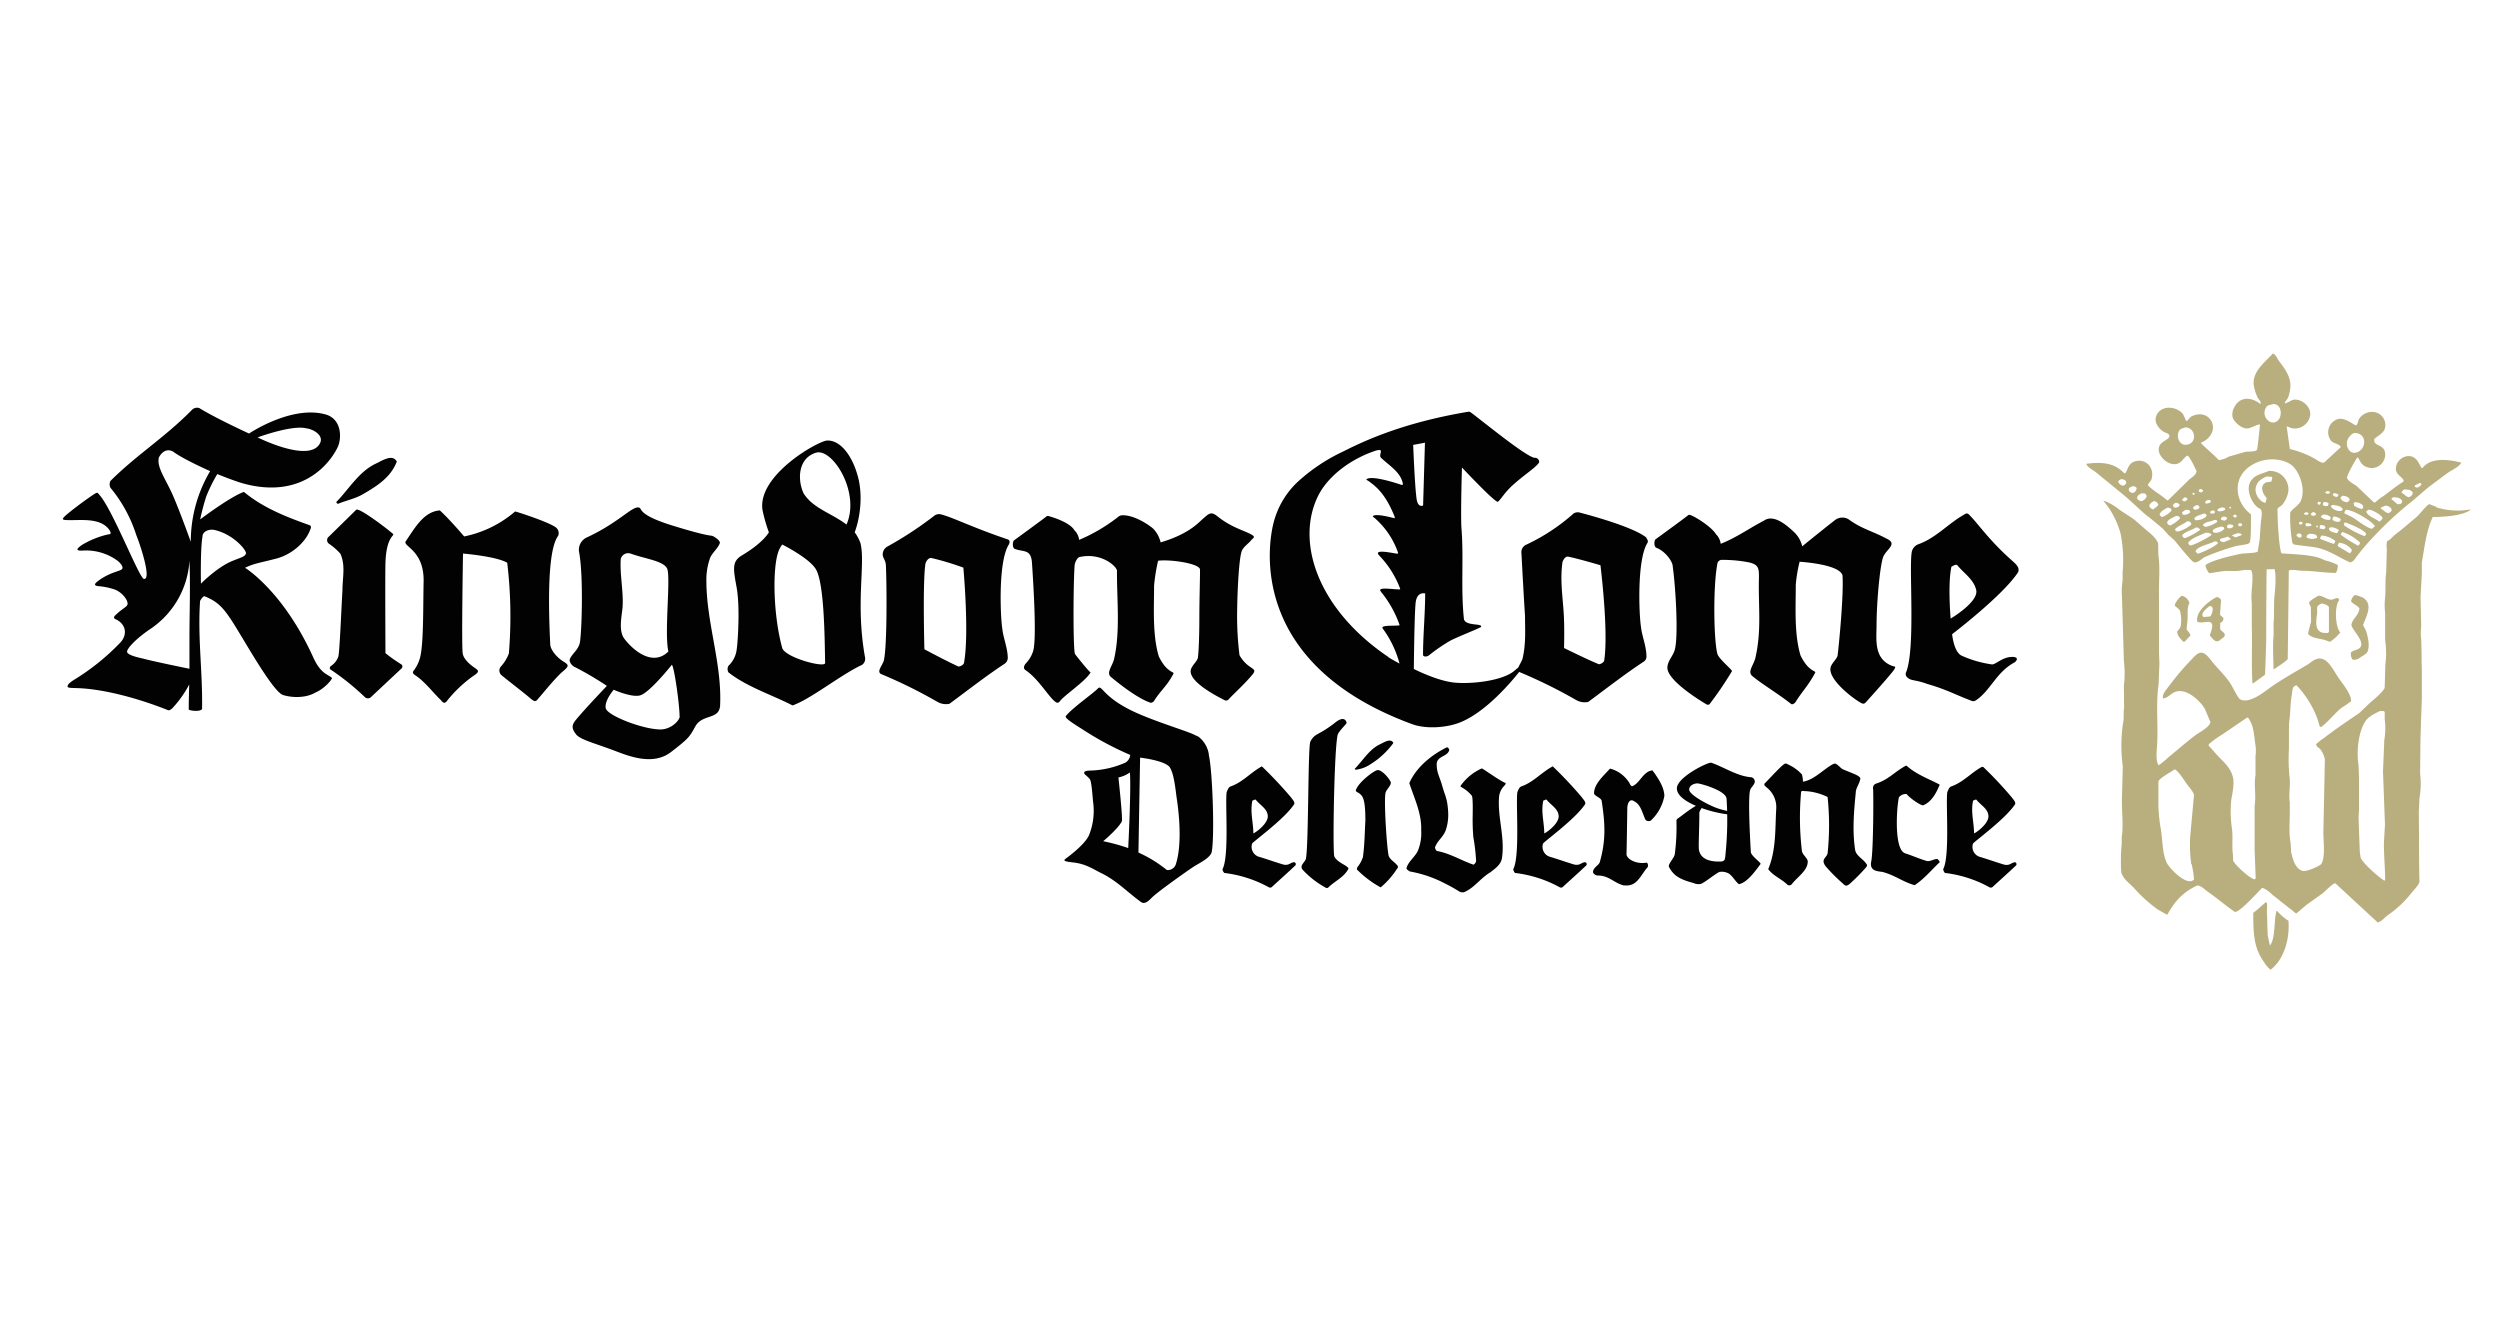
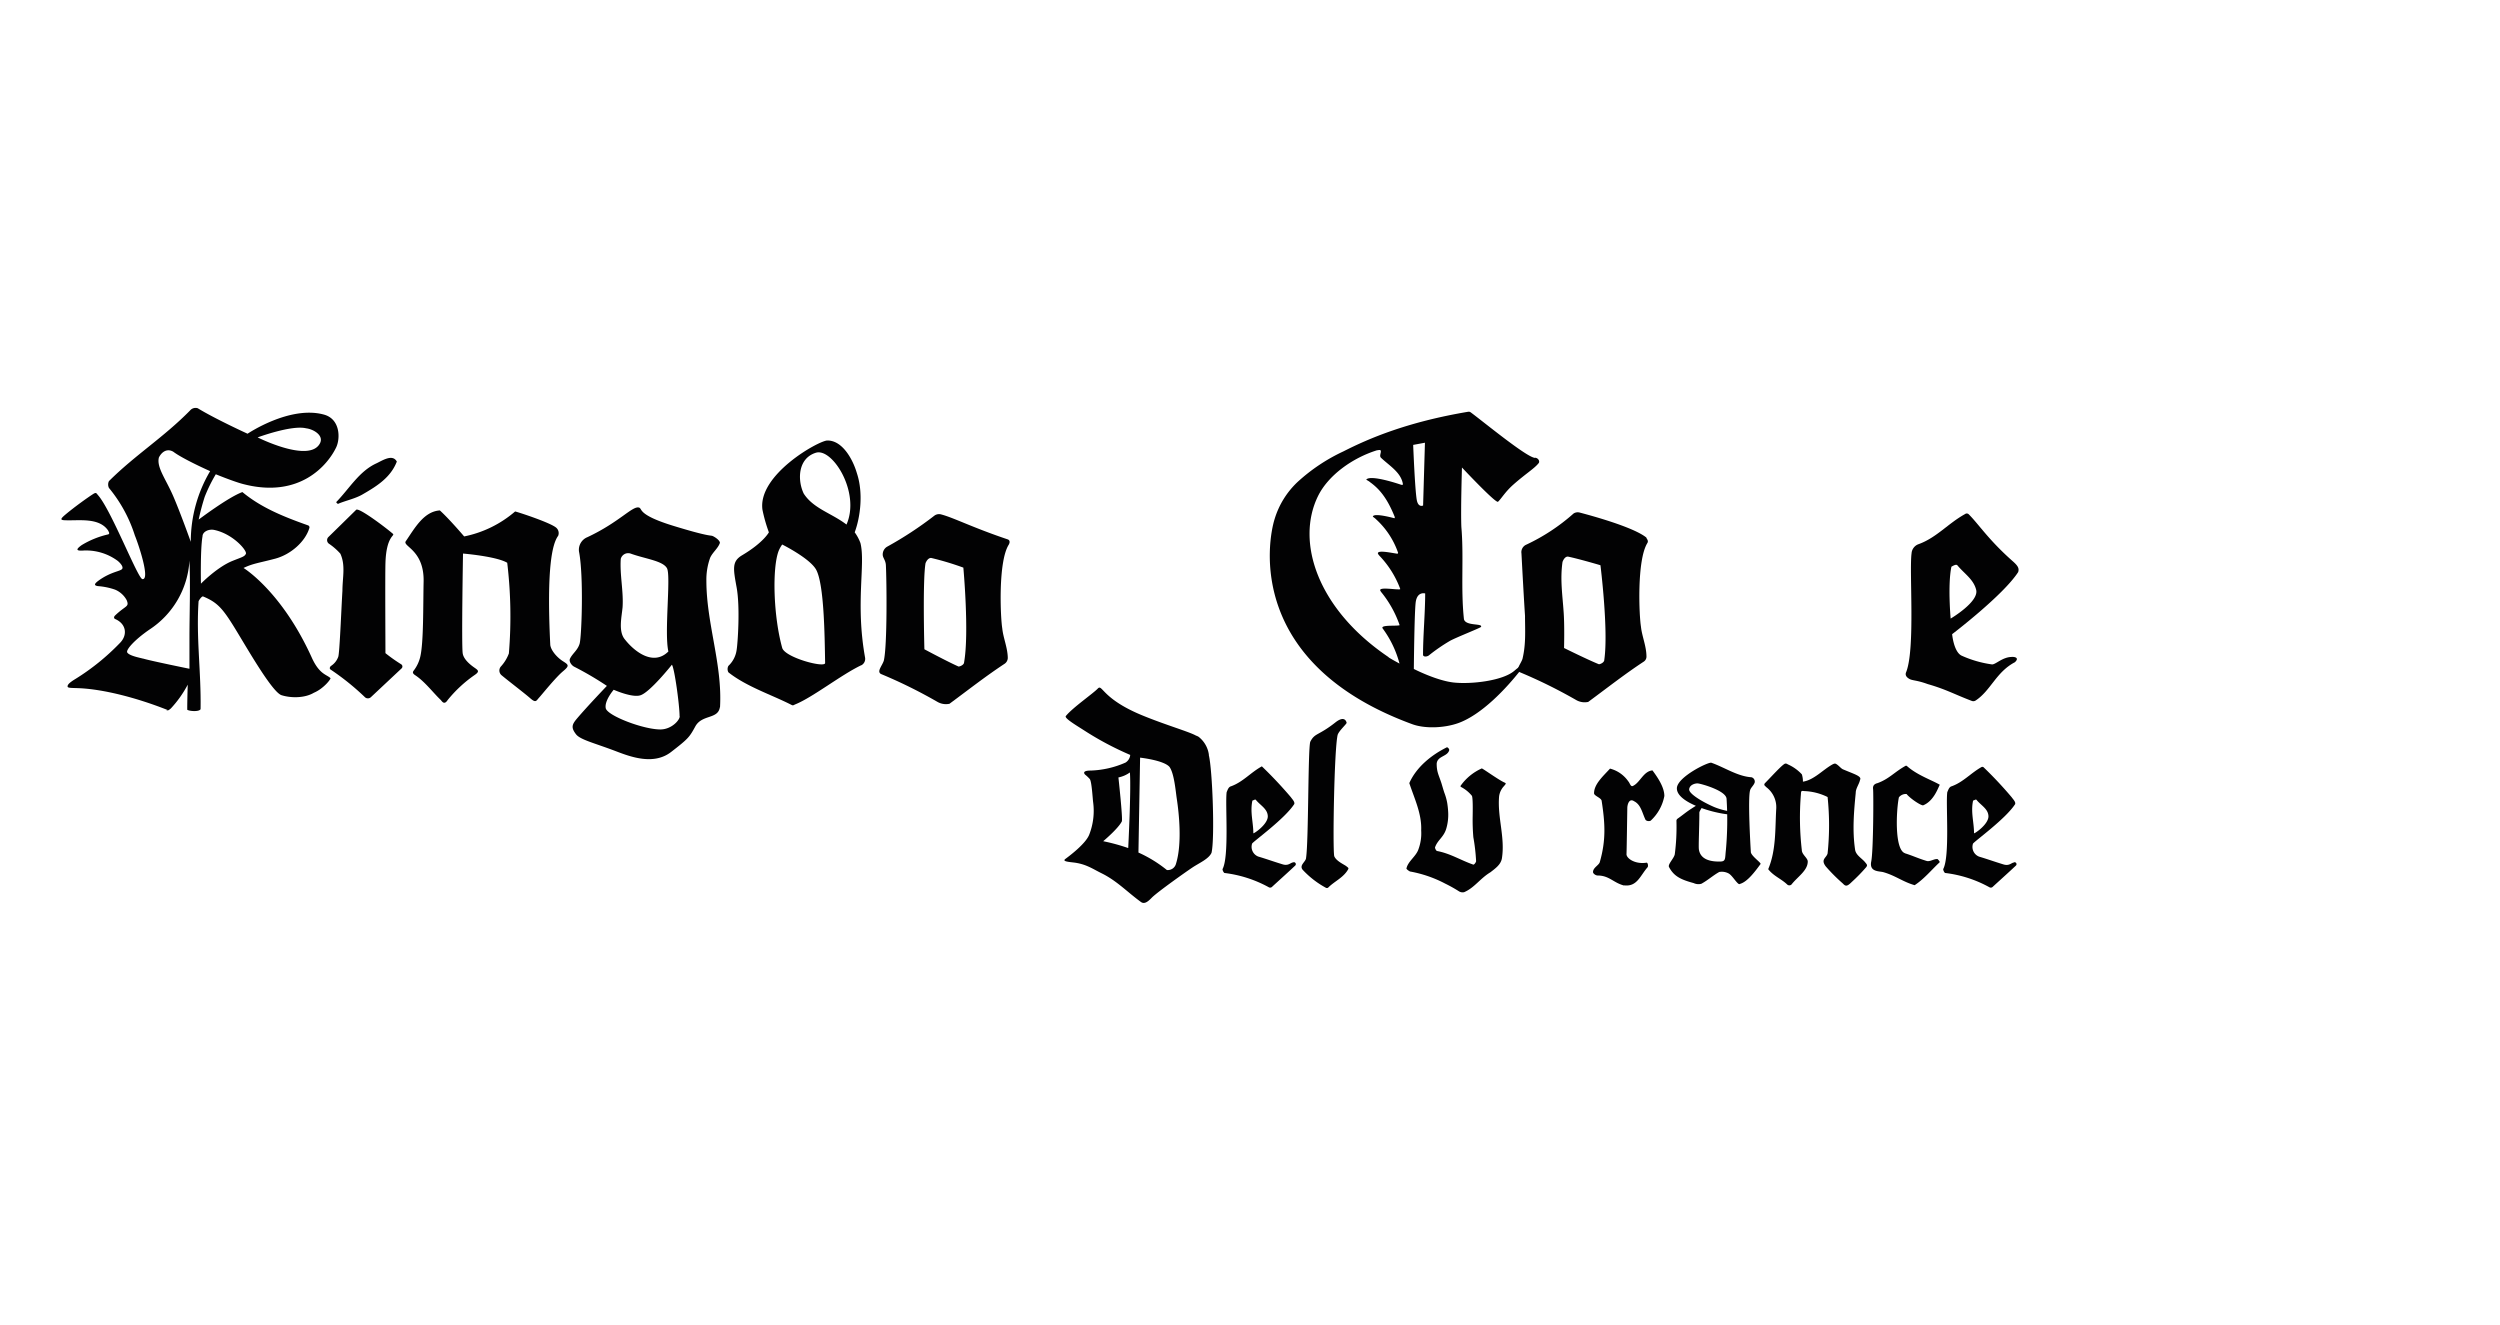
<svg xmlns="http://www.w3.org/2000/svg" width="755" height="400" viewBox="0 0 755 400">
  <defs>
    <style>.a{fill:#fff;}.b{clip-path:url(#a);}.c{fill:#b8ae7e;}.d{fill:#020203;}</style>
    <clipPath id="a">
      <rect class="a" width="755" height="400" transform="translate(537 264)" />
    </clipPath>
  </defs>
  <g class="b" transform="translate(-537 -264)">
    <g transform="translate(490.026 242.833)">
-       <path class="c" d="M651.727,296.328l-.2-.069c-.833,3.089-.255,8.307-1.944,10.413v.139c-.22-.983-.532-2.21-.717-3.379-.069-2.141-.127-4.269-.2-6.41-.15-.972.324-2.869-.255-3.471-1.284,1.088-2.569,2.314-3.888,3.3,0,6.873.3,10.737,3.24,14.845a7.4,7.4,0,0,0,2,2.314c3.471-2.534,5.878-8.389,5.38-14.775a14.8,14.8,0,0,1-3.367-2.916m-20.225-89-1.944.2a.636.636,0,0,1-.393-.393c-.393-1.076,1.5-2.43,2.083-2.916h.521l.451.521a3.992,3.992,0,0,1-.717,2.592m3.367,6.8c.278-.266.868-.567.972-.972.266-.949-1.157-1.365-1.354-2V209.33c.567-.37.983-.59.972-1.562l-1.03-.9c.1-1.493.208-2.985.324-4.478a1.573,1.573,0,0,0-1.365-.9c-2.036,1-6.572,4.374-5.785,7.451,1.041.579,3.3-.3,4.015.2,1.157.683-.208,3.413-.255,3.957,1.157,1.284,1.874,2.58,3.471,1.03m28.926-7.255v-2.314c.174-.59.868-.891,1.354-1.157.717.116,1.921.532,2.21,1.1v7.521l-.382.324-1.423-.069c-2.245-.532-2.21-2.742-1.817-5.438m2.314,7.579,1.62.59a12.984,12.984,0,0,0,3.112-2.858c-1.516-1.527-1.828-8.018-.324-9.719,0-.231,0-.2-.127-.324a.683.683,0,0,0-.393-.324c-.868,0-1.227.613-2.21.451-1.4-.243-2.141-1.157-3.622-1.157-.868.613-2.187,1.157-2.731,2.071.069.636.4.879.521,1.435l.069,4.408a35.351,35.351,0,0,0-.914,3.621c1.157,1.284,3.008,1.273,5,1.817m-44.465-2.464c-.139,1.157,1.157,2.245,1.747,2.985h.451l1.747-1.874c-.15-.891-.891-1.226-1.157-1.944.069-.66.127-1.307.2-1.955.336-2.453-.266-4.015.648-5.889a3.147,3.147,0,0,0-2.314-2.21,6.375,6.375,0,0,0-2.14,2.858c.416.706,1.319.937,1.62,1.747a11.328,11.328,0,0,1,.2,4.628,4.419,4.419,0,0,1-1.157,1.62m52.564,6.352a2.754,2.754,0,0,0,.578,2.141,3.078,3.078,0,0,0,2.314-.775c.613-.4,1.84-1,2.129-1.689.8-1.874,0-5.091-.578-6.537l-.775-1.493c.208-.544.428-1.088.648-1.62.995-2.511,1.863-4.906-.59-6.618a11.57,11.57,0,0,0-2.522-.845,2.974,2.974,0,0,0-1.157,1.886c.416.775,1.793,1.157,2.522,2.141-.2,2.2-1.979,2.974-2.4,4.86-.22,1.157,3.471,4.489,2.916,6.41-.4,1.469-2.314,1.157-3.112,2.141M684.3,270.005c-.1,1.967-.22,3.934-.324,5.9,0,3.76.37,7.521.382,11.084l-.255.127c-1.62-.937-6.456-5.2-7.127-6.873a16.478,16.478,0,0,1-.324-2.974q-.174-4.512-.324-9.013c0-.868.081-1.736.127-2.592v-8.62c0-1.585-.093-3.159-.127-4.732-.74-4.547.069-10.413,2.071-13.352,1.007-1.469,2.684-2.21,4.339-3.055h1.157l.324.266v2.2a20.825,20.825,0,0,1-.127,6.294c-.127,3.147-.254,6.306-.393,9.453l.59,15.886M645.2,248.936v6.352c-.532,2.9.243,6.109-.266,9.256V277.78q.156,4.339.324,8.689l-.324.255c-1.493-.231-6.144-4.512-6.491-5.7l-.058-1.678c-.382-2.476.069-5.45-.324-8.1a36.443,36.443,0,0,1-.2-8.423c.289-1.643.96-4.8.578-6.676-.729-3.587-3.633-5.38-5.565-7.775l-1.817-2.013v-.393a27.376,27.376,0,0,1,4.084-2.974l7.521-5.126.324.069c1.863,2.615,1.689,5.149,2.314,9.071v2.071m-19.392,33.068a27.4,27.4,0,0,1,.717,4.628c-2.06,2.233-7.185-3.17-8.1-4.8-1.516-2.881-1.3-6.688-1.944-10.564a44.883,44.883,0,0,1-.706-7.393v-6.861c.463-1.157,3.8-2.788,4.871-3.633.972.15,2.95,3.355,3.564,4.212s1.979,2.314,2.314,3.471l-1.157,12.727a43.622,43.622,0,0,0,.324,8.169m74.154-107.8-2.314-.9c-1.585,1.157-2.592,2.916-4.084,4.142-2.036,1.678-3.957,3.413-6.086,5-.822.613-1.527,1.689-2.534,2.071a6.445,6.445,0,0,0-.069,2.314c-.058,2.383-.127,4.755-.185,7.127-.37,2.314-.1,4.952-.324,7.463a21.324,21.324,0,0,0,0,4.86v8.169a25.874,25.874,0,0,1,.058,7.324c-.058,2.314-.127,4.628-.2,7-.278,1.041-3.309,3.61-4.212,4.339l-3.471,3.309c-3.656,2.5-7.22,4.86-10.633,7.521a16.625,16.625,0,0,0-2.4,1.874c.116.845.879,1.018,1.3,1.562a7,7,0,0,1,1.354,3.043l-.451,21.984c0,3.078.66,7.613-.648,9.6-.359.544-4.431,2.418-5.635,2.071-2.175-.636-2.962-3.413-3.471-5.785,0-.868-.093-1.724-.127-2.592-.59-2.858-.266-6.155-.266-9.337V263.48c-.417-2.615.336-5.207-.127-8.1a53.657,53.657,0,0,1-.127-8.1V242.1c0-.949,0-1.909.058-2.858.428-2.522.324-5.646.787-8.1.243-1.342.058-2.823,1.481-2.985a29.758,29.758,0,0,1,6.294,10.112c.22.717.428,1.435.648,2.141.127.22.185.243.451.324,2.314-1.689,4.05-4.165,6.294-5.9a26.312,26.312,0,0,0,2.719-1.874c.266-1.944-2.638-5.5-3.564-6.8-1.273-1.77-2.754-5.068-4.8-5.9s-3.587.9-4.628,1.55c-3.9,2.314-7.845,4.489-11.478,7.069-1.446,1.03-6.236,5.033-9.013,3.471-.578-.289-2.314-3.772-2.777-4.536-1.608-2.569-3.8-4.5-5.646-6.8-.717-.891-1.678-2.314-2.846-2.661-1.4-.451-2.661,1.238-3.309,1.886a81.115,81.115,0,0,0-6.873,8.1c-.59.775-2.383,2.777-1.747,3.76,1.585-.2,2.441-1.793,4.142-2.141,3.471-.706,7.185,3.24,8.365,5.184.579,1.365,1.157,2.731,1.747,4.084-.162,1.446-3.321,3.1-4.408,3.888-2.812,2.071-5.473,4.5-8.227,6.688a24.576,24.576,0,0,1-2.985,2.453c-.787-.636-.717-3.61-.578-5.056.544-5.727-.382-13.317.521-19.184.081-2.048.162-4.107.255-6.155,0-1.157-.093-2.418-.127-3.633v-17.24c-.1-3.992.4-8.25-.185-12.126l-.069-3.564c-.463-1.469-2.314-3.055-3.471-3.957l-3.633-3.17c-1.527-1.157-3.17-2.048-4.732-3.182a15.493,15.493,0,0,0-4.732-2.65l1.493,1.944a26.614,26.614,0,0,1,3.7,7.9,40.366,40.366,0,0,1,.648,11.732V196.5a19.447,19.447,0,0,0-.2,4.732q.3,9.788.579,19.577a31.562,31.562,0,0,1,0,7.463l.07,6.537c-.243,1.481,0,2.95-.266,4.408a45.7,45.7,0,0,0-.127,13.352c-.081,3.136-.174,6.271-.255,9.407-.127,3.98.521,8.284-.069,11.987v2.152c-.231,1.458-.428,7.914,0,8.944.752,1.84,2.441,2.939,3.691,4.281a43.963,43.963,0,0,0,7.266,6.549l2.789,1.55h0c2.314-4.119,4.628-6.792,9.083-8.874,1.238.127,2.418,1.388,3.3,2,2.8,1.955,5.322,4.165,8.1,6.028,1.759-.208,6.769-5.936,8.226-7.324a8.32,8.32,0,0,1,2.916,2.013c2.025,1.55,3.853,3.124,5.9,4.628.486.347.845.914,1.493,1.1l3.043-2.592,4.871-3.471c.741-.579,2.95-2.962,3.818-3.043l12.831,11.86c1.157-.312,2.036-1.481,2.927-2.141a32.687,32.687,0,0,0,7.255-6.8c.5-.671,2.418-2.545,2.4-3.471-.116-4.779-.127-9.256-.127-14.521l-.069-6.352c.069-1.423.139-2.846.2-4.269a24.968,24.968,0,0,0,.2-7.393l.069-7.521c0-2.661.127-5.311.185-7.972.093-2.314.174-4.709.266-7.069v-8.817l-.069-2.314q0-3.471-.127-6.942a13.2,13.2,0,0,1,0-3.76c-.069-2.974-.127-5.959-.2-8.944.127-2.314.266-4.755.393-7.127v-3.24c.879-5.184,1.412-9.858,3.309-13.815,3.76,0,8.932-.44,11.27-2.071l.069-.2a21.891,21.891,0,0,1-10.309-.648M650.014,166.6l-1.62.255c-2.2,1.088-.868,3.622.185,4.732-.1.44-.208.868-.324,1.3v.139c-1.655-.162-3.552-2.707-2.916-4.86.532-1.8,1.6-2.314,3.182-3.112l1.678.127c.116.486-.127.9-.185,1.423m.706,56.695c.636-.4,4.038-2.615,4.212-3.112q.174-13.364.324-26.716c.937-.451,2.823.058,4.084.069,3.251,0,6.769.648,10.112.648a4.1,4.1,0,0,0,.59-2.4,16.959,16.959,0,0,0-3.76-1.365l-1.817-.775c-3.367-1.018-7.393-1.076-11.408-1.365-.706-1.157-1.157-9.418-1.157-10.633l-.069-2.777c.324-.66,1.157-.822,1.55-1.365a9.672,9.672,0,0,0,1.365-2.534,5.542,5.542,0,0,0-5.508-7.579c-2.314.937-4.2,1.157-5.45,3.043-1.886,2.869.81,7.752,2.916,8.435.648.879.312,2.476.139,3.749-.139,1.863-.266,3.726-.393,5.577-.2,1.157-.393,2.383-.579,3.564-.914.532-3.865.428-5.056.648-2.673.521-9.256,2.071-10.76,3.471a5.53,5.53,0,0,0,1.157,2.4l3.471-.521c1.955-.382,4.1.069,6.283-.324a8.61,8.61,0,0,1,2.927-.058c.995,1.77-.278,6.942.185,9.788v7c.174,5.635-.15,11.79.2,17.355l.127.069L647.978,225c.266-.463.081-1.157.185-1.886.093-2.7.174-5.4.266-8.1q0-10.957.127-21.914l2.4-.058c.578,2.025.15,6.826-.127,9.141l-.069,6.086c-.231,1.481,0,3.668-.127,5.126-.289,3.274,0,6.942,0,9.858ZM603.733,166.6a1.747,1.747,0,0,1,.833-.717c.96,0,1.55.324,1.62,1.157a1.77,1.77,0,0,1-.833.787,1.655,1.655,0,0,1-1.62-1.238M608,168.013a1.342,1.342,0,0,1,1.3.521,1.643,1.643,0,0,1-.9,1.423l-.2.069a1.3,1.3,0,0,1-1.226-.775l-.07-.069c0-.81.544-.879,1.157-1.157m2.788,2.083,1.041.127a1.423,1.423,0,0,1,.451.845,2.523,2.523,0,0,1-1.493,1.423,1.493,1.493,0,0,1-1.423-.845c.093-.983.706-1.157,1.423-1.55m3.633,2.4.578.127a1.631,1.631,0,0,1,.787.9c-.139.625-1.157,1.03-1.492,1.493a1.8,1.8,0,0,1-1.238-.972c.1-.914.74-1.157,1.365-1.55m4.212,1.944.578.127a.856.856,0,0,1,.59.775,7.648,7.648,0,0,1-2.788,1.944c-.347,0-.648-.428-.845-.648.15-1.053,1.655-1.759,2.464-2.2m2.314-1.423a1.238,1.238,0,0,1,1.3.648c-.278.648-.81.833-1.62.775-.2-.255-.359-.336-.451-.717a2.522,2.522,0,0,1,.775-.706m3.309,2.071.775.127c.22.1.22.1.324.324l.069.324a2.407,2.407,0,0,1-2.21.717,1.157,1.157,0,0,1-.255-.648,3.241,3.241,0,0,1,1.3-.845m-.59-3.691c.5,0,.694,0,.845.324l.069.324-.717.521-.521-.069c-.255-.139-.289-.208-.324-.59Zm2.083,8.1c-.359.6-3.471,2.407-4.408,2.141l-.451-.324-.069-.324c1.018-1.076,2.511-1.481,3.691-2.407.752,0,1.157.266,1.238.914m.451-9.534h.324l.255.266v.2l-.451.255h0l-.266-.451.2-.266m1.041,3.76h.509c.22.278.359.289.393.787a1.631,1.631,0,0,1-1.747.451l-.2-.521a3.217,3.217,0,0,1,1.041-.717m.706-4.628.393-.266.451.069.451.324-.058.255c-.139.231-.255.255-.463.393a1.62,1.62,0,0,1-.775-.266Zm1.944,7.185a2.144,2.144,0,0,1,.324.324c.127.185.081.116.069.324-.393.845-2.314,1.469-3.367,1.3a1.088,1.088,0,0,1-.324-.579c.764-.845,1.551-.845,2.719-1.365Zm.069-3.622c.174-.289.428-.347.706-.521h.521l.139.058a.856.856,0,0,1,.255.59c-.347.289-2.071.9-1.62-.127m2.522,2.65.393.463c-.093.127-.174.255-.255.382a1.631,1.631,0,0,1-.972.069h-.139c-.127-.208-.174-.208-.127-.451s.382-.3.648-.463Zm1.041,3.471c-.555.417-3.066,1.8-3.888,1.365l-.393-.255v-.266c.717-.949,2.221-.845,3.309-1.423h.717c.15.22.22.208.254.579m.069-3.691c.324-.44.764-.463,1.3-.717l.833.139.139.255a.644.644,0,0,0,.058.324,3.1,3.1,0,0,1-2.141.451l-.185-.2Zm2.916,2.661a1.388,1.388,0,0,1-.845.648l-.845-.2-.2-.266.069-.382.706-.393.845.127.266.463m.579,1.747.914.127c.208.1.22.1.324.324l.058.2a1.446,1.446,0,0,1-1.747.451,2.618,2.618,0,0,1-.127-.255c-.185-.474.278-.66.579-.845m.266-5.311h.127c.208.139.174.116.2.451l-.324.069-.139-.069a.666.666,0,0,0-.058-.324Zm.972,2.65.382-.255c.463,0,.775.174.648.579s-.382.289-.706.2l-.324-.255Zm1.481,5.322.914.185c.081.139.174.266.255.393l-1.944.717-.9-.463-.127-.185a11.749,11.749,0,0,1,1.8-.648m.324-2.985c.5,0,.694,0,.845.324l.069.324-.324.2a.741.741,0,0,1-.914-.266c.069-.347.162-.359.324-.579m-2.522,4.86-2.071.845a1.573,1.573,0,0,1-1.157-.451v-.451c.6-.37,1.666-.393,2.314-.787l.845.648Zm-5.45-2.661c.555-.833,1.492-.8,2.464-1.226l.845.2.2.521a3.587,3.587,0,0,1-3.112,1.157c-.22-.1-.22-.1-.324-.324l-.069-.266m-4.536,6.942c-.289-.3-.567-.37-.648-.9,1.157-1.585,3.98-1.84,5.785-2.846l.521.058.451.393c-.127.81-5.091,3.124-6.1,3.3m-2.314-2.522a.9.9,0,0,1-.509-.521l-.069-.255c.995-1.527,3.564-2.187,5.253-3.055.879,0,1.527.081,1.817.648-.428.555-5.947,3.471-6.491,3.182m-2.314-2.788-.069-.324c1.1-1.157,2.788-1.4,4.212-2.314.648,0,.729.312,1.157.521l.069.2a18.617,18.617,0,0,1-4.628,2.522,1.157,1.157,0,0,1-.775-.648m-3.656-3.17c-.44-.174-.764-.3-.9-.787-.185-.891,2.036-1.759,2.719-2.141l.845.2a.868.868,0,0,1,.266.648,10.206,10.206,0,0,1-2.927,2.083m4.871-24.379c-2,.231-3.055-2.2-2.314-3.957.393-.949,1.007-.868,1.944-1.3,3.228,0,3.818,4.86.393,5.253m24.17-11.478c.486-.636,1.238-.521,2.083-.833,3.309,0,2.835,6.352-.717,5.507a3.02,3.02,0,0,1-1.365-4.628m12,31.772.451.127c.185.127.185.127.255.382v.069a1.03,1.03,0,0,1-1.03.2c-.266-.127-.266-.116-.324-.451Zm1.62,3.76-.069.324a3.008,3.008,0,0,1-1.493.185c-.359-.336-.289-.44-.127-.972l1.238.139.451.324m.324-3.76c.579,0,.937.208,1.03.706l-.324.324a2.2,2.2,0,0,1-1.03,0,2.75,2.75,0,0,1-.127-.266l-.139-.255.59-.451m1.226,4.015h.324l.069.127-.2.451-.255-.058a.718.718,0,0,1,0-.521m.59-7.2.578.069a.661.661,0,0,1,.127.127c0,.474-.174.486-.451.706H664.2l-.324-.451Zm.775,4.339.578-.451a2.9,2.9,0,0,1,2.407.845l-.266.717a3.471,3.471,0,0,1-2.719-.845Zm.775-4.212a2.013,2.013,0,0,1,1.423.266c.2.208,0,.5-.127.845a1.979,1.979,0,0,1-1.493-.2,1.747,1.747,0,0,1,.2-.914m1.3-3.367.59.2v.324c-.255.393-.648.324-1.157.2-.081-.116-.174-.22-.255-.324.255-.312.359-.231.775-.393m1.365,4.212c1.157,0,2.719.359,3.112,1.157a3.169,3.169,0,0,1,0,.324l-.382.324a3.656,3.656,0,0,1-3.055-1.157,1.247,1.247,0,0,0-.058-.2l.324-.521m.2-3.112.324-.382a1.921,1.921,0,0,1,1.354.451l.069.2-.393.451a1.365,1.365,0,0,1-1.354-.648Zm2.4.845.578-.451c.914.058,2.013.37,2.141,1.226a1.319,1.319,0,0,1-.775.717,2.4,2.4,0,0,1-1.944-1.041Zm4.339,1.493c1.4,0,3.3,1.064,2.083,2.071a7.3,7.3,0,0,1-2.314-.972c-.069-.255-.139-.521-.2-.775l.382-.324m3.471,2.719.648-.451c1.273,0,4.015,1.666,4.281,2.592l-.393.521-.579.521c-1.157-.96-3.228-1.493-3.957-2.858Zm5.7-1.678a2.164,2.164,0,0,1,1.874.972l.069.509a2.314,2.314,0,0,1-.914.787c-1.041-.1-1.469-.96-2.314-1.3l-.069-.324c.393-.278.914-.393,1.365-.648m1.817-2.083.579-.451c1.388,0,2.314.278,2.719,1.157a1.053,1.053,0,0,1-.579.9l-.845.069-1.724-1.469Zm3.888-2.788c1.284,0,2.141.116,2.592.914,0,.856-.544,1.076-1.1,1.423-1-.1-1.354-.972-2.21-1.3a.413.413,0,0,0-.058-.255,2.394,2.394,0,0,1,.775-.787m3.17-1.157c.4-.3,1.018-.474,1.435-.787h.324l.324.324c-.359.717-1.377,1.481-2.083.717Zm-12.832,13.028c-1.4-.093-4.755-2.754-5.959-3.471L672,176.158c.081-.266.174-.521.255-.787l.393-.255c2.314.139,7.717,3.471,8.62,4.929Zm-1.944,1.944-.451.255a30.663,30.663,0,0,1-6.1-3.24.764.764,0,0,1,.324-.9c1.423.474,5.785,2.245,6.352,3.471Zm-2.314,3.17a43.8,43.8,0,0,1-5.126-3.24c-.208-.336.127-.717.463-.9a14.312,14.312,0,0,1,5.241,3.17,1.249,1.249,0,0,1-.578.972m-2.534,2.314c-1.157-.81-2.557-1.469-3.691-2.314l.451-.914a5.449,5.449,0,0,1,3.888,2.141c0,.636-.289.741-.648,1.041m-5.241-10.182c.1-.3.208-.6.324-.9a3.552,3.552,0,0,1,2.2.775.926.926,0,0,1-.382.775,2.314,2.314,0,0,1-2.141-.648m1.423,4.154c-.856-.266-2.025-.359-2.4-1.157l-.069-.266.393-.382a3.691,3.691,0,0,1,2.592.833,1.979,1.979,0,0,1-.521.914m-5.253-1.365.069-.9.324-.2,1.03.2a1,1,0,0,1,.324.648,1.157,1.157,0,0,1-.451.451l-1.3-.2m4.281,4.628c-.231,0-4.084-1.493-4.084-1.493-.162-.347.278-.868.393-1.041a7.718,7.718,0,0,1,4.142,1.62,1.412,1.412,0,0,1-.451.914m-5.056-1.817a3.76,3.76,0,0,1-3.112-.069c-.15-.2,0-.451.127-.775l.717-.393c1.018,0,2.314.116,2.314,1.1l-.069.139m9.141-29.365a4.131,4.131,0,0,1,2.013-2.314c4.3-.116,3.807,5.334.509,5.959-1.828.347-3.043-1.851-2.522-3.691m-13.584,25.2a.914.914,0,0,1-.914.069,1.413,1.413,0,0,0-.127-.393l.451-.382.521.127.127.127v.451m-.6,4.165a1.551,1.551,0,0,1-1.157-.59v-.382l.463-.324h.578c.289.255.463.324.521.845l-.405.451m-46.1-6.479c1.5,1.157,2.9,2.43,4.408,3.622l1.817,2.013,1.886,1.689c.764.96,5.068,6.317,5.785,6.549,1.157.347,2.5-1.157,3.309-1.562a72.972,72.972,0,0,1,9.4-3.309c.926-.255,3.772-.417,4.154-1.03.486-.81.393-7.393.382-8.562a10.1,10.1,0,0,1-3.564-4.929c-2.858-9.326,8.747-14.3,15.423-10.24,2.464,1.493,4.906,7.231,3.182,11.154-.613,1.4-3.02,2.7-3.182,3.564a46.861,46.861,0,0,0,.648,9.071c.139.15.266.3.393.463,3.055.579,5.959.544,8.62,1.423,3.112,1.03,5.612,2.788,8.423,4.015,1.041-.116,1.747-1.516,2.314-2.2a69.237,69.237,0,0,1,5.114-5.9,101.057,101.057,0,0,1,11.35-10.413q2.453-2.117,4.917-4.212l5.646-4.212c1.377-.983,3.367-1.747,4.269-3.182-4.154-1.1-9.349-1.562-11.732,1.62l-.324-.069c-.891-1.469-1.261-2.9-3.1-3.471a3.934,3.934,0,0,0-4.628,4.015c.266,1.643,1.678,2.013,2.314,3.17a.905.905,0,0,0,.058.393c-2.141,1.331-4.119,2.927-6.086,4.408a15.049,15.049,0,0,0-2.534,1.944h-.382l-5.183-4.929c-.833-.625-2.58-1.423-2.927-2.464-.15-.74,2.511-5.38,3.055-6.155l.324.069c.9,1.689,1.3,2.592,3.471,3.043a4.084,4.084,0,0,0,4.628-4.628c-.44-2.314-2.488-1.817-3.24-3.24a3.61,3.61,0,0,0-.058-.787c1.007-1.088,2.557-1.55,3.17-3.043a3.945,3.945,0,0,0-4.212-5.183,4.721,4.721,0,0,0-3.471,2.013c-.335.521-.382,1.678-.914,2-.567.15-3.112-2.441-5.508-1.874a4.177,4.177,0,0,0-2.071,6.549c.625.787,2.314.9,2.846,1.747l.069.2-5,4.628c-.879.336-2.21-.833-2.846-1.157a28.928,28.928,0,0,0-7.521-2.916l-.972-6.873,1.55.579a4.7,4.7,0,0,0,5.519-3.691c.567-2.65-2.592-5.473-5.253-4.86l-2.071,1.03h-.324c.15-.66.6-.983.9-1.493a9.183,9.183,0,0,0,.717-2.65c.694-3.714-2.036-6.838-3.379-8.689-.544-.764-.879-1.851-1.817-2.21-1.828,2.175-6.63,5.542-5.7,9.927a13.506,13.506,0,0,0,1.157,3.471c.312.555.845.879.914,1.678l-.2.127c-2.835-2.2-6.329-2.187-7.914,1.238a4.188,4.188,0,0,0-.382,2.916c.393,1.284,2.8,3.633,4.79,3.24.775-.15,2.823-1.226,3.24-1.157l.2.058c0,.22-.717,7.3-.9,7.59-.544.706-2.615.428-3.633.648l-4.929,1.423a7.093,7.093,0,0,1-2.974,1.041c-1.655-1.828-3.61-3.3-5.322-5.056v-.266a5.588,5.588,0,0,0,3.24-2.974,3.946,3.946,0,0,0-3.945-5.519,5.715,5.715,0,0,0-2.407.717c-.347.37-.683.74-1.03,1.157-.185.139-.127.093-.393.069-.555-1.041-.729-2.036-1.62-2.719-2.4-1.863-6.213-1.736-7.393,1.226-.856,2.187,1.053,4.1,2.21,4.8.474.289,1.655.521,1.747,1.157.231,1.516-3.76,1.6-3.17,4.79.359,1.99,3.309,4.628,5.785,3.633,1.261-.5,1.724-1.828,2.858-2.4.752.451,2.314,3.784,2.719,4.732-.127,1.157-1.319,1.8-2.071,2.4l-6.491,6.352-.324.058c-1.782-1.655-4.061-2.788-5.785-4.536.162-.879.949-1.157,1.157-2.141.821-3.633-2.221-6.179-5.38-4.987-1.574.6-1.782,2.06-2.592,3.471h-.347c-2.765-2.881-6.1-3.541-11.408-2.858-.174.671,2.106,2,2.719,2.464l8.1,6.618c2.661,2.141,5.126,4.732,7.775,6.873" transform="translate(82.938)" />
-       <path class="d" d="M124.781,151.037s15.782,7.949,18.86,1.712c1.157-2.418-2.164-4.235-4.223-4.455-4.339-1.076-14.636,2.742-14.636,2.742m-17.124,44.176s4.906-5.022,9.522-6.873c2.846-1.157,3.656-1.261,4.061-2.164s-3.818-5.959-9.534-7.185c-1.712-.37-3.575.544-3.575,1.955-.694,3.853-.474,14.266-.474,14.266M99.211,168.6c2.21,5.068,5.38,13.977,5.38,13.977a41.815,41.815,0,0,1,5.843-21.347s-8.1-3.587-11.131-5.866c-1.84-1.076-3.471,0-4.339,1.736-.752,2.927,2.036,6.445,4.246,11.5M90.2,217.832c2.06.648,13.989,3.078,13.989,3.078v-9.164c0-7.706.324-15.828,0-23.534a26.727,26.727,0,0,1-12.033,20.827c-4.628,3.182-7.2,6.167-6.757,6.942.59,1.03,3.922,1.62,4.8,1.874m7.463,15.539c-9.025-3.6-19.207-6.283-26.8-6.618-2.048-.093-3.471,0-3.471-.5-.116-.729,1.284-1.631,2.5-2.372a69.272,69.272,0,0,0,13.167-10.645c2.6-2.5,2.048-5.936-1.307-7.37-.359-.162-.509-.6,0-1.088,3.251-3.112,4.339-2.5,3.471-4.628a7.116,7.116,0,0,0-3.471-3.147,20,20,0,0,0-5.207-1.076c-1.284-.2-1.157-.694.382-1.8,3.622-2.557,6.433-2.673,6.942-3.4s-.914-2.106-1.446-2.5a16.083,16.083,0,0,0-10.506-3.031c-1.955.1-2.071-.359-.289-1.643a26.784,26.784,0,0,1,7.984-3.24l.451-.058a.393.393,0,0,0,.312-.532,5.784,5.784,0,0,0-.336-.706c-2.488-3.575-7.741-3.02-11.57-3.02-2.742,0-3.367,0-1.157-1.84,2.881-2.4,6.722-5.126,8.192-6.063,1.007-.648,1-.289,1.55.336,4,4.547,12.056,25.327,13.4,25.327,2.383.22-1.157-10.413-2.314-13.225a42.81,42.81,0,0,0-7.81-14.312,2.314,2.314,0,0,1,0-2.06c7.81-7.8,16.546-13.236,24.506-21.347a2.175,2.175,0,0,1,2.314-.66c5.311,3.251,15.041,7.694,15.041,7.694s12.727-8.6,23.037-5.785c4.975,1.331,5,7.208,3.737,9.881-2.5,5.265-11.038,15.713-28.394,11.027-2.881-.787-7.972-2.881-7.972-2.881a46.13,46.13,0,0,0-3.355,6.826,69.807,69.807,0,0,0-1.817,6.861s8.967-6.78,13.2-8.307c5.5,4.559,12.022,7.3,19.832,10.055a.636.636,0,0,1,.4.787c-1.25,4.165-5.635,8-10.274,9.256-5.126,1.354-6.757,1.446-9.615,2.823,0,0,11.466,6.942,20.572,26.982,2.314,5.172,4.512,5.16,5.681,6.283.22.2-2.036,3.17-5.01,4.42-2.707,1.62-6.826,1.655-9.754.74s-10.922-15.111-14.393-20.7-5.091-7.37-9.256-9.106c-.336-.208-1.088.764-1.412,1.412-.764,11.061.8,21.451.6,32.605-.428.868-3.471.613-4.026.174,0-3.251.15-7.567.15-7.567a33.334,33.334,0,0,1-5.091,7.174c-.5.417-.879.775-1.412.544" transform="translate(0 2.224)" />
+       <path class="d" d="M124.781,151.037s15.782,7.949,18.86,1.712c1.157-2.418-2.164-4.235-4.223-4.455-4.339-1.076-14.636,2.742-14.636,2.742m-17.124,44.176s4.906-5.022,9.522-6.873c2.846-1.157,3.656-1.261,4.061-2.164s-3.818-5.959-9.534-7.185c-1.712-.37-3.575.544-3.575,1.955-.694,3.853-.474,14.266-.474,14.266M99.211,168.6c2.21,5.068,5.38,13.977,5.38,13.977a41.815,41.815,0,0,1,5.843-21.347s-8.1-3.587-11.131-5.866c-1.84-1.076-3.471,0-4.339,1.736-.752,2.927,2.036,6.445,4.246,11.5M90.2,217.832c2.06.648,13.989,3.078,13.989,3.078v-9.164c0-7.706.324-15.828,0-23.534a26.727,26.727,0,0,1-12.033,20.827c-4.628,3.182-7.2,6.167-6.757,6.942.59,1.03,3.922,1.62,4.8,1.874m7.463,15.539c-9.025-3.6-19.207-6.283-26.8-6.618-2.048-.093-3.471,0-3.471-.5-.116-.729,1.284-1.631,2.5-2.372a69.272,69.272,0,0,0,13.167-10.645c2.6-2.5,2.048-5.936-1.307-7.37-.359-.162-.509-.6,0-1.088,3.251-3.112,4.339-2.5,3.471-4.628a7.116,7.116,0,0,0-3.471-3.147,20,20,0,0,0-5.207-1.076c-1.284-.2-1.157-.694.382-1.8,3.622-2.557,6.433-2.673,6.942-3.4s-.914-2.106-1.446-2.5a16.083,16.083,0,0,0-10.506-3.031c-1.955.1-2.071-.359-.289-1.643a26.784,26.784,0,0,1,7.984-3.24a.393.393,0,0,0,.312-.532,5.784,5.784,0,0,0-.336-.706c-2.488-3.575-7.741-3.02-11.57-3.02-2.742,0-3.367,0-1.157-1.84,2.881-2.4,6.722-5.126,8.192-6.063,1.007-.648,1-.289,1.55.336,4,4.547,12.056,25.327,13.4,25.327,2.383.22-1.157-10.413-2.314-13.225a42.81,42.81,0,0,0-7.81-14.312,2.314,2.314,0,0,1,0-2.06c7.81-7.8,16.546-13.236,24.506-21.347a2.175,2.175,0,0,1,2.314-.66c5.311,3.251,15.041,7.694,15.041,7.694s12.727-8.6,23.037-5.785c4.975,1.331,5,7.208,3.737,9.881-2.5,5.265-11.038,15.713-28.394,11.027-2.881-.787-7.972-2.881-7.972-2.881a46.13,46.13,0,0,0-3.355,6.826,69.807,69.807,0,0,0-1.817,6.861s8.967-6.78,13.2-8.307c5.5,4.559,12.022,7.3,19.832,10.055a.636.636,0,0,1,.4.787c-1.25,4.165-5.635,8-10.274,9.256-5.126,1.354-6.757,1.446-9.615,2.823,0,0,11.466,6.942,20.572,26.982,2.314,5.172,4.512,5.16,5.681,6.283.22.2-2.036,3.17-5.01,4.42-2.707,1.62-6.826,1.655-9.754.74s-10.922-15.111-14.393-20.7-5.091-7.37-9.256-9.106c-.336-.208-1.088.764-1.412,1.412-.764,11.061.8,21.451.6,32.605-.428.868-3.471.613-4.026.174,0-3.251.15-7.567.15-7.567a33.334,33.334,0,0,1-5.091,7.174c-.5.417-.879.775-1.412.544" transform="translate(0 2.224)" />
      <path class="d" d="M137.672,168.534c4.015-4.131,6.942-9.326,12.137-11.709,1.851-.868,4.883-2.927,6.179-.544-1.851,4.779-5.924,7.359-10.251,9.858-2.175,1.3-5,1.874-7.3,2.823-.336.324-.764-.428-.764-.428m1.886,26.866c0-4.119,1.007-7.717-.625-11.3a18.376,18.376,0,0,0-3.471-3.031,1.319,1.319,0,0,1-.139-2c2.06-2.013,6.4-6.26,8.388-8.226.8-.775,9.025,5.45,11.073,7.231.764.671-2,.521-2.233,8.932-.116,4.188,0,23.927,0,27.132a47.637,47.637,0,0,0,4.721,3.344.787.787,0,0,1,.162,1.25l-9.256,8.678a1.319,1.319,0,0,1-1.782.069,75.705,75.705,0,0,0-10.413-8.388c-.451-.289-.208-.891.22-1.157a5.507,5.507,0,0,0,2.083-2.661c.417-1,.926-14.174,1.261-19.808" transform="translate(10.828 4.281)" />
      <path class="d" d="M155.477,178.194c2.673-3.888,5.415-8.99,10.3-9.314,2.916,2.65,7.336,7.856,7.336,7.856A33.762,33.762,0,0,0,188.5,169.2c.324,0,11.1,3.471,12.554,5.033a2.164,2.164,0,0,1,.451,2.314c-1.712,2.314-3.552,9.256-2.383,32.952.2,1.689,2.071,3.807,3.8,4.906s2.083,1.354.058,3.043c-2.233,1.863-6.352,7.012-7.231,7.972s-.96,1.689-2.673.185-6.456-5.114-8.655-6.942a1.851,1.851,0,0,1-.231-2.626,12.021,12.021,0,0,0,2.43-3.969,136.194,136.194,0,0,0-.5-27.375c-3.251-1.955-13.352-2.788-13.352-2.788s-.474,27.213-.1,30.083c.22,1.736,2.071,3.344,3.471,4.316,1.157.833,1.817,1.157.093,2.314a39.211,39.211,0,0,0-8.1,7.532c-.983,1.527-1.62.544-2.06,0-2.43-2.314-4.813-5.565-7.741-7.5-.845-.555-.8-.937-.44-1.412a11.049,11.049,0,0,0,1.979-4.2c1.007-4.327.845-15.331,1-22.666.2-9.5-6.341-10.6-5.415-12.149" transform="translate(14.035 6.434)" />
      <path class="d" d="M214.218,198.276c-.324,3.251-1.307,7.37.752,9.754,2.823,3.575,8.539,8.1,13.086,3.575-1.3-5.635.833-22.875-.428-25.142s-6.584-2.823-11.027-4.443a2.314,2.314,0,0,0-2.927,1.62c-.324,4.883.868,9.754.544,14.636m17.217,32.894c0-3.263-1.516-14.451-2.314-15.574,0,0-6.734,8.481-9.58,9.256-2.5.764-8-1.689-8-1.689s-2.846,3.286-2.407,5.565,11.57,6.514,16.661,6.422c3.286-.093,5.681-2.823,5.681-3.957m12.126-2.754c-.544,3.679-5.311,2.141-7.37,5.716-1.84,3.367-2.152,3.772-7.37,7.81s-12.172,1.481-16.569-.208c-6.41-2.453-10.83-3.471-12.126-5.137-1.6-2.06-1.226-2.985.324-4.813,3.02-3.564,8.99-9.812,8.99-9.812a97.35,97.35,0,0,0-9.858-5.785c-.868-.44-1.631-1.631-1.307-2.383.764-1.631,2.314-2.534,2.927-4.559s1.273-20.468-.185-27.861a4.119,4.119,0,0,1,2.545-4.327c9.615-4.5,13.584-9.488,15.562-8.944,1.157.312-.683,2.129,10.413,5.531s11.131,2.765,11.86,3.078,2.175,1.307,2.175,2.06c-.544,1.631-2.175,2.823-2.927,4.455a19.427,19.427,0,0,0-1.157,6.942c0,13.017,4.871,25.258,4.119,38.275" transform="translate(20.771 6.31)" />
      <path class="d" d="M266.106,154.333c-5.4,1.689-5.612,8.2-3.656,12.322,2.927,4.547,8.365,5.889,12.924,9.36,4.281-9.708-4.281-23.256-9.256-21.683m.139,35.405c-1.817-3.471-10.3-7.694-10.3-7.694A9.349,9.349,0,0,0,254.871,184c-1.944,5.068-1.62,19.508,1.088,29.273.868,2.927,12.982,6.155,12.959,4.547-.139-8.423-.312-23.58-2.661-28.081m13.618,28.741c-6.04,2.858-14.6,9.65-19.936,11.825-.555.22-.636.451-1.157.185-5.878-3.02-13.584-5.5-19.068-9.846a2.025,2.025,0,0,1,0-1.955,8.1,8.1,0,0,0,2.488-4.871c.312-1.851,1.088-12.727,0-18.755-1.03-5.693-1.5-7.9,1.631-9.765,6.526-3.876,8.1-6.942,8.1-6.942a46.024,46.024,0,0,1-1.944-6.838c-1.446-10.575,17-20.827,19.565-20.884,4.57-.093,7.752,5.716,8.944,9.835,2.06,6.179.972,13.549-.648,17.888a13.366,13.366,0,0,1,1.736,3.251c1.585,6.352-1.574,18.027,1.4,34.607a2.2,2.2,0,0,1-1.157,2.314" transform="translate(27.243 3.568)" />
      <path class="d" d="M459.724,210.375s7.231,3.587,10.483,4.883c.428,0,1.62-.532,1.62-1.3,1.307-9-1.157-28.6-1.157-28.6s-6.26-1.863-9.835-2.615c-.752,0-1.3.752-1.62,1.62-.764,5.207,0,10.078.324,14.96.324,4.015.139,11.05.139,11.05m3.714,15.724a150.85,150.85,0,0,0-17.136-8.458c-1.3-.752.324-2.383.868-4,1.088-4.559.764-8.678.764-13.017-.347-5.126-.868-14.937-1.076-18.836a2.476,2.476,0,0,1,1.307-2.569,59.207,59.207,0,0,0,14.428-9.476,2.314,2.314,0,0,1,1.828-.3c3.622.949,16.268,4.408,20.156,7.555,0,.324.752.868.324,1.631-3.251,5.2-2.5,21.984-1.955,25.258.3,2.939,1.655,5.889,1.666,9.071a1.793,1.793,0,0,1-.8,1.5c-5.855,3.853-10.876,7.822-16.8,12.184a5.149,5.149,0,0,1-3.575-.544" transform="translate(59.64 6.51)" />
      <path class="d" d="M292.678,210.659s7.1,3.807,10.321,5.218c.428,0,1.643-.5,1.666-1.25,1.585-8.955-.22-28.625-.22-28.625a86.24,86.24,0,0,0-9.742-2.927c-.752,0-1.319.717-1.678,1.574-.914,5.172-.347,26.01-.347,26.01m4,15.921a147.866,147.866,0,0,0-17.124-8.458c-1.307-.764.324-2.383.868-4.015,1.076-4.547.868-24.205.625-28.868-.081-1.458-.9-2.152-.949-3.066a2.742,2.742,0,0,1,1.238-2.441,110.025,110.025,0,0,0,14.417-9.465,2.4,2.4,0,0,1,2.013-.324c3.749.983,9.5,3.98,20.051,7.521.671.231.764.868.324,1.631-3.251,5.207-2.488,21.984-1.944,25.258.289,2.881,1.6,5.785,1.666,8.874a2.175,2.175,0,0,1-.972,1.817c-5.785,3.818-10.772,7.752-16.638,12.079a5.149,5.149,0,0,1-3.575-.544" transform="translate(33.462 6.586)" />
-       <path class="d" d="M522.686,227.164c-4.223-3.321-8.666-5.889-11.709-8.412-1.62-1.307.324-3.251.868-5.426,1.955-8.446.891-15.47,1.088-23.916.081-3.286-.093-4.316-2.95-5.01a41.792,41.792,0,0,0-8.458-.764,1.4,1.4,0,0,0-1.157,1.238c-1.377,7.532-1.03,24.032.1,27.375.764,1.62,4.339,4.547,4.339,4.975a106.132,106.132,0,0,1-6.6,9.754.775.775,0,0,1-1.088.3c-2.464-1.458-11.744-7.231-11.825-11.027,0-2.06,1.655-3.471,2.222-5.426,1.157-4.1.266-18.964-.6-25.142,0-1.6-2.314-4.686-4.906-5.681-.937-.359-.671-2.314-.278-2.592s8.215-5.97,9.789-7.22a.6.6,0,0,1,.578-.139c1.3.347,6.41,3.471,7.833,5.785a5.125,5.125,0,0,1,1.469,2.95c4.906-1.955,8.493-4.628,13.051-7,3.251-2.314,7.833,2.314,9.256,3.61a8.691,8.691,0,0,1,2.314,4.154c1.6-1.354,8.6-6.942,9.754-7.822a3.633,3.633,0,0,1,4.27-.324c3.922,2.881,7.266,3.575,11.385,5.785,3.575,1.62,0,3.217-.937,5.5s-2,13.074-2.036,20.757c0,4.131-.949,10.193,4.883,12.265.74.174,1.284,0-.127,1.817-2.372,2.9-6.537,7.509-8.018,9.152a.949.949,0,0,1-1.157.289c-2.592-1.284-10.737-7.579-9.372-11.131.5-1.319,2.059-2.5,2.059-3.575.324-2.5,1.874-18.027,1.446-24-1.1-3.4-12.947-4.061-12.947-4.061a42.617,42.617,0,0,0-1.157,6.942c0,6.826-.521,14.856,1.435,21.359,2.476,5.056,4.779,4.547,4.42,5.218-2.083,3.911-3.853,5.519-5.9,8.805-.347.555-1.053.845-1.261.671" transform="translate(65.232 6.614)" />
-       <path class="d" d="M355.458,226.819c-3.552-1.157-8.817-5.172-11.848-7.706-1.62-1.3.324-3.251.868-5.415,1.955-8.458.81-18.258.891-26.7,0-1.261-4.628-5.612-11.246-4.177-.764.174-1.469,1.643-1.539,2.43-.417,5.045-.521,26,.127,26.9s4.721,5.993,4.721,5.45c-1.4,2.673-7.984,6.942-9.349,8.828a.787.787,0,0,1-1.076.3c-1.99-1.157-5.218-7.035-9.256-9.731-.706-.463-.544-1.238,0-1.932a9.569,9.569,0,0,0,2.314-3.876c1.157-4.1-.093-22.4-.37-26.612s-2.511-3.193-5.137-4.177c-.937-.359-.671-2.314-.278-2.6s8.2-5.97,9.789-7.22a.636.636,0,0,1,.578-.139c1.3.359,6.41,1.9,7.833,4.258a5.126,5.126,0,0,1,1.469,2.95,51.745,51.745,0,0,0,11.709-6.884,2.036,2.036,0,0,1,1.516-.544c3.61,0,7.949,2.985,9.117,4.038a8.736,8.736,0,0,1,2.256,4.154c9.256-2.742,11.929-6.572,13.086-7.393,1.932-1.8,2.534-1.712,4.269-.336,3.8,3.031,7.474,4.038,9.58,5.1s1.041,1.157.289,2.117c-.6.764-2.141,1.817-2.661,2.974-.891,2-1.435,12.3-1.469,19.982a96.454,96.454,0,0,0,.729,11.628,10.17,10.17,0,0,0,3.379,3.633c1.157.775,1.469,1.041.544,2.187-2.372,2.9-5.716,5.855-7.2,7.5a.949.949,0,0,1-1.157.289c-2.58-1.284-11.57-5.947-10.17-9.511.5-1.319,2.06-2.488,2.06-3.575.324-2.488.417-8.759.417-11.142,0-6.074.231-13.4.2-15.238s-8.967-3.159-12.658-2.673a54.157,54.157,0,0,0-1.215,7.544c0,6.827-.521,14.856,1.435,21.359,2.476,5.068,4.779,4.547,4.42,5.218-2.083,3.911-3.7,4.813-5.785,8.1a1.365,1.365,0,0,1-1.261.671" transform="translate(38.935 6.555)" />
      <path class="d" d="M560.543,201.417s8.585-5.056,7.706-8.666c-.775-3.182-3.575-4.883-5.635-7.37-.324-.44-1.053-.081-1.84.37-1.157,5.426-.231,15.666-.231,15.666m18.628,11.57c1.088,0,2.036.451.752,1.62-5.658,2.962-7.289,8.585-11.86,11.57a1.319,1.319,0,0,1-1.238.069c-5.345-2.048-7.717-3.471-13.213-5.045-3.4-1.238-4.628-1.018-5.577-1.585-1.527-.879-1.007-1.84-.9-2.117,2.742-7.093.868-30.337,1.6-35.764a3.17,3.17,0,0,1,2.175-2.812c5.4-1.979,8.863-6.236,13.965-9.06a.879.879,0,0,1,1.064,0c3.02,2.974,5.982,7.729,13.375,14.255,1.643,1.458,1.944,2.175,1.62,3.251-4.547,7.046-19.947,18.755-19.947,18.755s.463,5.276,2.812,6.468a33.181,33.181,0,0,0,9.256,2.673c1.157,0,3.24-2.314,6.086-2.256" transform="translate(75.531 6.56)" />
      <path class="d" d="M427.284,171.445s-1.458.741-1.909-1.666c-.567-3.147-1.088-16.638-1.088-16.638l3.552-.66Zm-10.413,45.8c-21.405-14.428-28.127-34.711-21.347-48.6,3.078-6.317,10.413-11.57,17.841-13.884.44,0,1.157-.336,1.157.336s-.44,1.331,0,1.886c2.557,2.441,6.109,4.443,6.665,8,0,.208-.162.312-.625.162s-8.979-3.055-10.413-1.574c-.116.127.706.428,1.157.856,2.314,1.678,4.929,4.212,7.417,10.483,0,.093.058.417-.185.359s-5.924-1.631-6.422-.544c-.069.139.567.451.9.822a24.471,24.471,0,0,1,6.722,10.193h0l-.162.278c-2.036-.3-5.924-1.157-5.947-.15,0,.174.185.417.463.741a29.122,29.122,0,0,1,6.26,9.95,1.644,1.644,0,0,1,0,.185c-1.157.208-6.445-.8-6.005.382a2.951,2.951,0,0,0,.463.683,32.745,32.745,0,0,1,5.357,9.684.439.439,0,0,1,0,.116c-1,.3-5.959-.2-5.079.983a31.239,31.239,0,0,1,5.068,10.587s-2.58-1.4-3.286-1.874m44.187-60.247c-2.511-.174-15.365-10.76-19.38-13.734a1.006,1.006,0,0,0-.74-.2c-18.513,3.1-30.083,8.1-37.673,11.952a54.518,54.518,0,0,0-13.884,9.256,25.547,25.547,0,0,0-6.942,11.212c-2.221,7.116-8.226,43.678,41.584,61.948,3.853,1.412,9.661,1.157,13.815-.312,7.15-2.545,14.613-10.541,18.941-16.083.44-.671,1.574-2.765-1.944.266s-13.028,4.107-18.27,3.541-12.079-4.1-12.079-4.1.162-17.194.567-20.179c.463-3.332,2.858-2.626,2.858-2.626,0,5.878-.648,12.727-.648,18.513,0,.6.937.717,1.724.231a52.485,52.485,0,0,1,6.445-4.443c1.944-1.064,9.256-3.922,9.349-4.2.555-1.157-4.628-.174-5.16-2.314-1.007-9.256,0-18.755-.775-27.769-.231-4.883.174-18.05.174-18.05s10.217,10.9,10.888,10.344c.9-.787,2.106-2.927,4.57-5.126,3.772-3.344,6.4-4.883,7.717-6.549.393-.509-.081-1.539-1.088-1.62" transform="translate(49.467 2.387)" />
      <path class="d" d="M485.79,242.85h0" transform="translate(65.925 18.049)" />
      <path class="d" d="M509.9,261.585c-.081-1.226-.96-16.2-.208-18.57.208-.752,1.1-1.435,1.377-2.314a1.354,1.354,0,0,0-.96-1.574c-4.246-.278-8.1-2.974-12.126-4.385-.879-.312-10.3,4.3-10.413,7.671s6.479,5.924,10.772,7.035,8.1,1.307,7.9.555c-.069-.278-4.084-.463-7.532-1.944-3.159-1.365-7.625-3.934-7.428-5.345s1.955-1.8,2.661-1.724c1.053.116,8.469,2.175,8.631,4.628a100.586,100.586,0,0,1-.2,15.481c-.289,2.5,0,3.379-1.516,3.471-3.031.116-6.167-.544-6.641-3.633-.15-.926.139-6.664.139-11.154,0-.5,1.539-2.522,1.377-2.707-.59-.648-2.4.66-3.9,1.62s-2.661,1.979-4.026,2.916a.8.8,0,0,0-.37.706,63.326,63.326,0,0,1-.5,10.043c-.208,1.226-2.164,3.043-1.747,3.865,1.5,2.881,3.714,3.841,7.451,4.86a3.379,3.379,0,0,0,2.314.208c1.921-1.03,3.564-2.546,5.415-3.564a4.339,4.339,0,0,1,2.881.474c1.007.613,2.048,2.43,2.881,3.066.3.231.359.1.683,0,2.117-.694,4.316-3.61,6.028-5.947.208-.4-2.869-2.43-2.95-3.656" transform="translate(65.823 16.774)" />
      <path class="d" d="M361.084,268.283a2.545,2.545,0,0,1-2.765,1.932,38.934,38.934,0,0,0-8.585-5.276l.5-28.66s7.058.764,8.851,2.765c1.446,1.932,1.874,7.3,2.233,9.684.671,4.4,1.631,13.514-.231,19.554m-14.474-4.709a59.247,59.247,0,0,0-7.521-2.06s4.512-3.772,5.623-5.982c.336-.833-1.03-13.271-1.03-13.271a8.92,8.92,0,0,0,3.471-1.516c.4,5.172-.509,22.828-.509,22.828m24.367-28.127a8.273,8.273,0,0,0-3.1-5.45,3.47,3.47,0,0,0-.8-.37c-1.99-1.157-9.141-3.193-16.349-6.167-12.16-5.033-11.894-9.534-13.317-8.03s-7.636,5.785-9.65,8.3c-.509.66,3.471,2.985,5.5,4.3a92.9,92.9,0,0,0,13.954,7.428,3.02,3.02,0,0,1-1.423,2.314,28.127,28.127,0,0,1-10.471,2.407c-2.314,0-2.222.683-1.747,1.215a11.443,11.443,0,0,1,1.435,1.354c.6.8.868,6.1,1.018,7.069a19.74,19.74,0,0,1-1.157,9.627c-1.041,2.869-6.329,6.745-7.243,7.428s.567.856,2.314,1.053c3.864.428,5.878,1.921,8.55,3.24,4.732,2.314,7.822,5.716,12.022,8.747,1.157.764,2.314-.417,3.321-1.446,1.863-1.793,10.136-7.66,12.207-9.036s4.894-2.557,5.727-4.42c1.03-4.408.278-25.165-.833-29.574" transform="translate(41.049 13.697)" />
      <path class="d" d="M377.954,255.882c0,.278,4.7-2.835,4.35-5.38-.208-2.071-2.314-3.112-3.587-4.7-.208-.278-.764.208-1.041.208-.752,3.471.278,6.56.278,9.869m12.137,8.759a.59.59,0,0,1,.486,1.03c-2.083,1.979-5.785,5.288-7,6.433a.821.821,0,0,1-.96.093A36.955,36.955,0,0,0,369.2,267.88a1.828,1.828,0,0,1-.555-1.157c2.071-3.8.764-19.67,1.25-23.245.336-.764.544-1.585,1.377-1.793,3.587-1.319,5.866-4.142,9.256-6.005a127.185,127.185,0,0,1,8.759,9.314c.417.613,1.238,1.377,1.03,2.071-2.893,4.478-12.207,11.165-12.727,11.929a3.147,3.147,0,0,0,1.863,3.934c2.314.683,4.628,1.516,7.243,2.314,1.886.625,2.5-.532,3.309-.555" transform="translate(47.528 16.923)" />
-       <path class="d" d="M453.89,255.882c0,.278,4.686-2.835,4.339-5.38-.208-2.071-2.314-3.112-3.587-4.7-.208-.278-.752.208-1.03.208-.764,3.471.278,6.56.278,9.869m12.137,8.759a.59.59,0,0,1,.486,1.03c-2.094,1.979-5.785,5.288-7.012,6.433a.8.8,0,0,1-.949.093,37.025,37.025,0,0,0-13.479-4.316,1.863,1.863,0,0,1-.544-1.157c2.071-3.8.752-19.67,1.238-23.245.347-.764.555-1.585,1.377-1.793,3.587-1.319,5.866-4.142,9.314-6.005a124.75,124.75,0,0,1,8.759,9.314c.417.613,1.25,1.377,1.041,2.071-2.9,4.478-12.218,11.165-12.727,11.929a3.136,3.136,0,0,0,1.863,3.934c2.314.683,4.628,1.516,7.243,2.314,1.886.625,2.5-.532,3.309-.555" transform="translate(59.446 16.923)" />
      <path class="d" d="M566.064,255.861c0,.278,4.686-2.835,4.339-5.38-.208-2.071-2.314-3.112-3.587-4.7-.208-.278-.752.208-1.03.208-.764,3.471.278,6.56.278,9.869M578.2,264.62a.59.59,0,0,1,.486,1.03c-2.094,1.979-5.785,5.288-7.012,6.433a.821.821,0,0,1-.949.1,36.584,36.584,0,0,0-13.433-4.327,1.863,1.863,0,0,1-.544-1.157c2.071-3.8.752-19.67,1.238-23.245.347-.764.555-1.585,1.377-1.793,3.471-1.273,5.7-3.945,8.955-5.785a.567.567,0,0,1,.659.093A119.245,119.245,0,0,1,577.438,245c.417.613,1.25,1.377,1.041,2.071-2.9,4.478-12.218,11.165-12.727,11.929a3.136,3.136,0,0,0,1.863,3.934c2.314.683,4.628,1.516,7.243,2.314,1.886.625,2.5-.532,3.309-.555" transform="translate(77.068 16.944)" />
      <path class="d" d="M397.391,274.171a.636.636,0,0,1-.752.127,27.282,27.282,0,0,1-7.023-5.438c-1.157-1.446,1.03-2.418,1.03-3.656.764-5.184.555-32.559,1.25-34.977,1.377-2.754,2.4-1.77,7.59-5.866,2.812-2.221,3.332-.22,3.4.1s-2.372,2.453-2.719,3.691c-1.03,4.489-1.516,33.936-1.03,36.562.544,1.516,3.066,2.58,3.656,3.066s.821.521.474,1.076c-1.423,2.407-4.026,3.471-5.878,5.311" transform="translate(50.769 14.984)" />
-       <path class="d" d="M403.186,237.464c2.546-2.626,4.408-5.936,7.729-7.451,1.157-.555,3.1-1.863,3.922-.347a24.3,24.3,0,0,1-6.942,6.445,9.892,9.892,0,0,1-4.269,1.62c-.208.208-.486-.266-.486-.266m2.465,26.855c.555-3.934.555-7.59.764-11.177,0-2.626-.081-6.132-1.041-7.451s-2.06-1.076-1.793-1.863c.787-2.314,5.4-5.785,6.468-5.959s3.055,1.817,3.888,3.332c.752,1.041-1.25,2.418-1.458,3.656-.486,2.626.417,16.557.972,18.906.486,1.238,1.724,1.793,2.546,2.823a.659.659,0,0,1,0,1.041,24.3,24.3,0,0,1-4.964,5.658,30.8,30.8,0,0,1-6.942-5.172c-.324-.243-.289-.532,0-1.041a9.069,9.069,0,0,0,1.516-2.754" transform="translate(52.946 15.868)" />
      <path class="d" d="M446.177,242.341c.683-.741.532-.787,0-1.03-1.724-.775-6.433-4.177-6.769-4.223a15.585,15.585,0,0,0-6.364,5.2c-.116.162-.116.278.162.44a10.54,10.54,0,0,1,3.2,2.615c.336.509.278,4.408.243,6.317a61.929,61.929,0,0,0,.208,6.213,56.365,56.365,0,0,1,.833,7.243c0,.208-.486,1.03-.833,1.03-3.8-1.307-6.942-3.379-11.038-4.131a1.747,1.747,0,0,1-.544-1.041c.752-2.314,2.731-3.1,3.471-5.936a14.776,14.776,0,0,0,.521-4.512,25.046,25.046,0,0,0-.312-3.066,16.8,16.8,0,0,0-.879-3.089c-.255-.764-.81-2.684-.845-2.777-.822-2.557-1.446-3.379-1.446-5.936.208-2.407,3.321-2.071,3.8-4.142a1.076,1.076,0,0,0-.683-.822c-4.7,2.314-9.256,6.005-11.385,10.83,1.516,4.628,3.8,9.256,3.587,14.278a13.885,13.885,0,0,1-.833,5.727c-.683,2.071-3.1,3.587-3.587,5.658-.2.208.486.752,1.041,1.03a36.645,36.645,0,0,1,10.622,3.656,42.813,42.813,0,0,1,4.142,2.314,2.059,2.059,0,0,0,1.585.278c3.1-1.319,4.825-4.142,7.926-6.005,1.6-1.238,3.112-2.314,3.471-4.142,1.03-6.41-1.388-12.415-.833-18.825a5.611,5.611,0,0,1,1.516-3.112" transform="translate(55.068 16.14)" />
      <path class="d" d="M474.734,271.583c-3.24-.833-4.478-3.031-8.007-3.031-.544,0-1.377-.555-1.377-1.041,0-1.377,1.863-2.071,2.071-3.1,1.863-6.549,1.585-11.57.555-18.281,0-1.03-2.314-1.585-2.314-2.418,0-2.754,2.754-5.172,4.825-7.44a9.615,9.615,0,0,1,5.519,3.853c.486.486.694,1.863,1.516,1.319,2.071-1.041,3.112-4.42,5.785-4.628,1.724,2.314,3.587,5.172,3.587,7.729a13.536,13.536,0,0,1-4.131,7.451,1.446,1.446,0,0,1-1.527-.208c-1.03-2.071-1.377-4.628-3.471-5.658-1.516-1.03-2.06,1.03-2.06,2.071-.069,4.35-.185,12.635-.243,13.884s2.476,3.1,5.924,2.615c.486-.208.694.833.486,1.307-2.314,2.626-3.2,6.005-7.139,5.519" transform="translate(62.715 17.016)" />
      <path class="d" d="M510.558,241.949c-.636-.44-.555-.752-.347-1.03,1.955-1.967,5.357-5.785,6.167-5.959a1.03,1.03,0,0,1,.752.22,12.89,12.89,0,0,1,4.269,3.031,7.278,7.278,0,0,1,.324,2.21c3.321-.486,6.074-3.645,8.967-5.23.694-.347.856-.255,1.25,0,.822.555,1.377,1.377,2.071,1.585,3.274,1.4,5.554,2,4.964,3.1-.278,1.319-1.307,2.557-1.307,3.934-.555,5.658-1.041,11.385-.208,17.043.208,1.793,2.071,2.684,3.066,3.934.579.706.717.845.324,1.435a51.713,51.713,0,0,1-4.35,4.466c-1.342,1.319-1.828,1.469-2.7.509a53.446,53.446,0,0,1-5.172-5.172c-1.643-2.175.2-2.557.544-3.934a82.151,82.151,0,0,0,0-17.032,17.251,17.251,0,0,0-7.035-1.793c-.845-.1-.983-.174-1.03,1.03a85.4,85.4,0,0,0,.278,16.765c0,1.377,1.793,2.407,1.793,3.471,0,2.754-3.112,4.628-4.906,6.942a.949.949,0,0,1-1.307,0c-1.793-1.724-4.142-2.557-5.727-4.628,2.418-5.727,2.071-12.149,2.418-18.142a7.579,7.579,0,0,0-3.1-6.7" transform="translate(69.736 16.81)" />
      <path class="d" d="M548.187,261.97c2.314.717,3.934,1.527,6.56,2.314,1.03.278,2.314-.752,3.309-.555.278.347.822.833.486,1.041-2.557,2.418-4.628,4.964-7.451,6.826-3.587-1.03-5.785-2.893-9.453-3.934-1.238-.347-4.316,0-3.656-3.24s.706-20.711.555-21.868.544-1.585,1.377-1.793c3.471-1.273,5.091-3.344,8.365-5.172a.405.405,0,0,1,.463,0c3.089,2.765,7.37,4.188,9.939,5.669-.625,1.238-1.863,4.894-4.975,6.2-.4.278-3.749-1.817-5.056-3.4a2.731,2.731,0,0,0-2.314,1c-.752,3.471-1.458,15.851,1.863,16.893" transform="translate(74.106 16.898)" />
    </g>
  </g>
</svg>